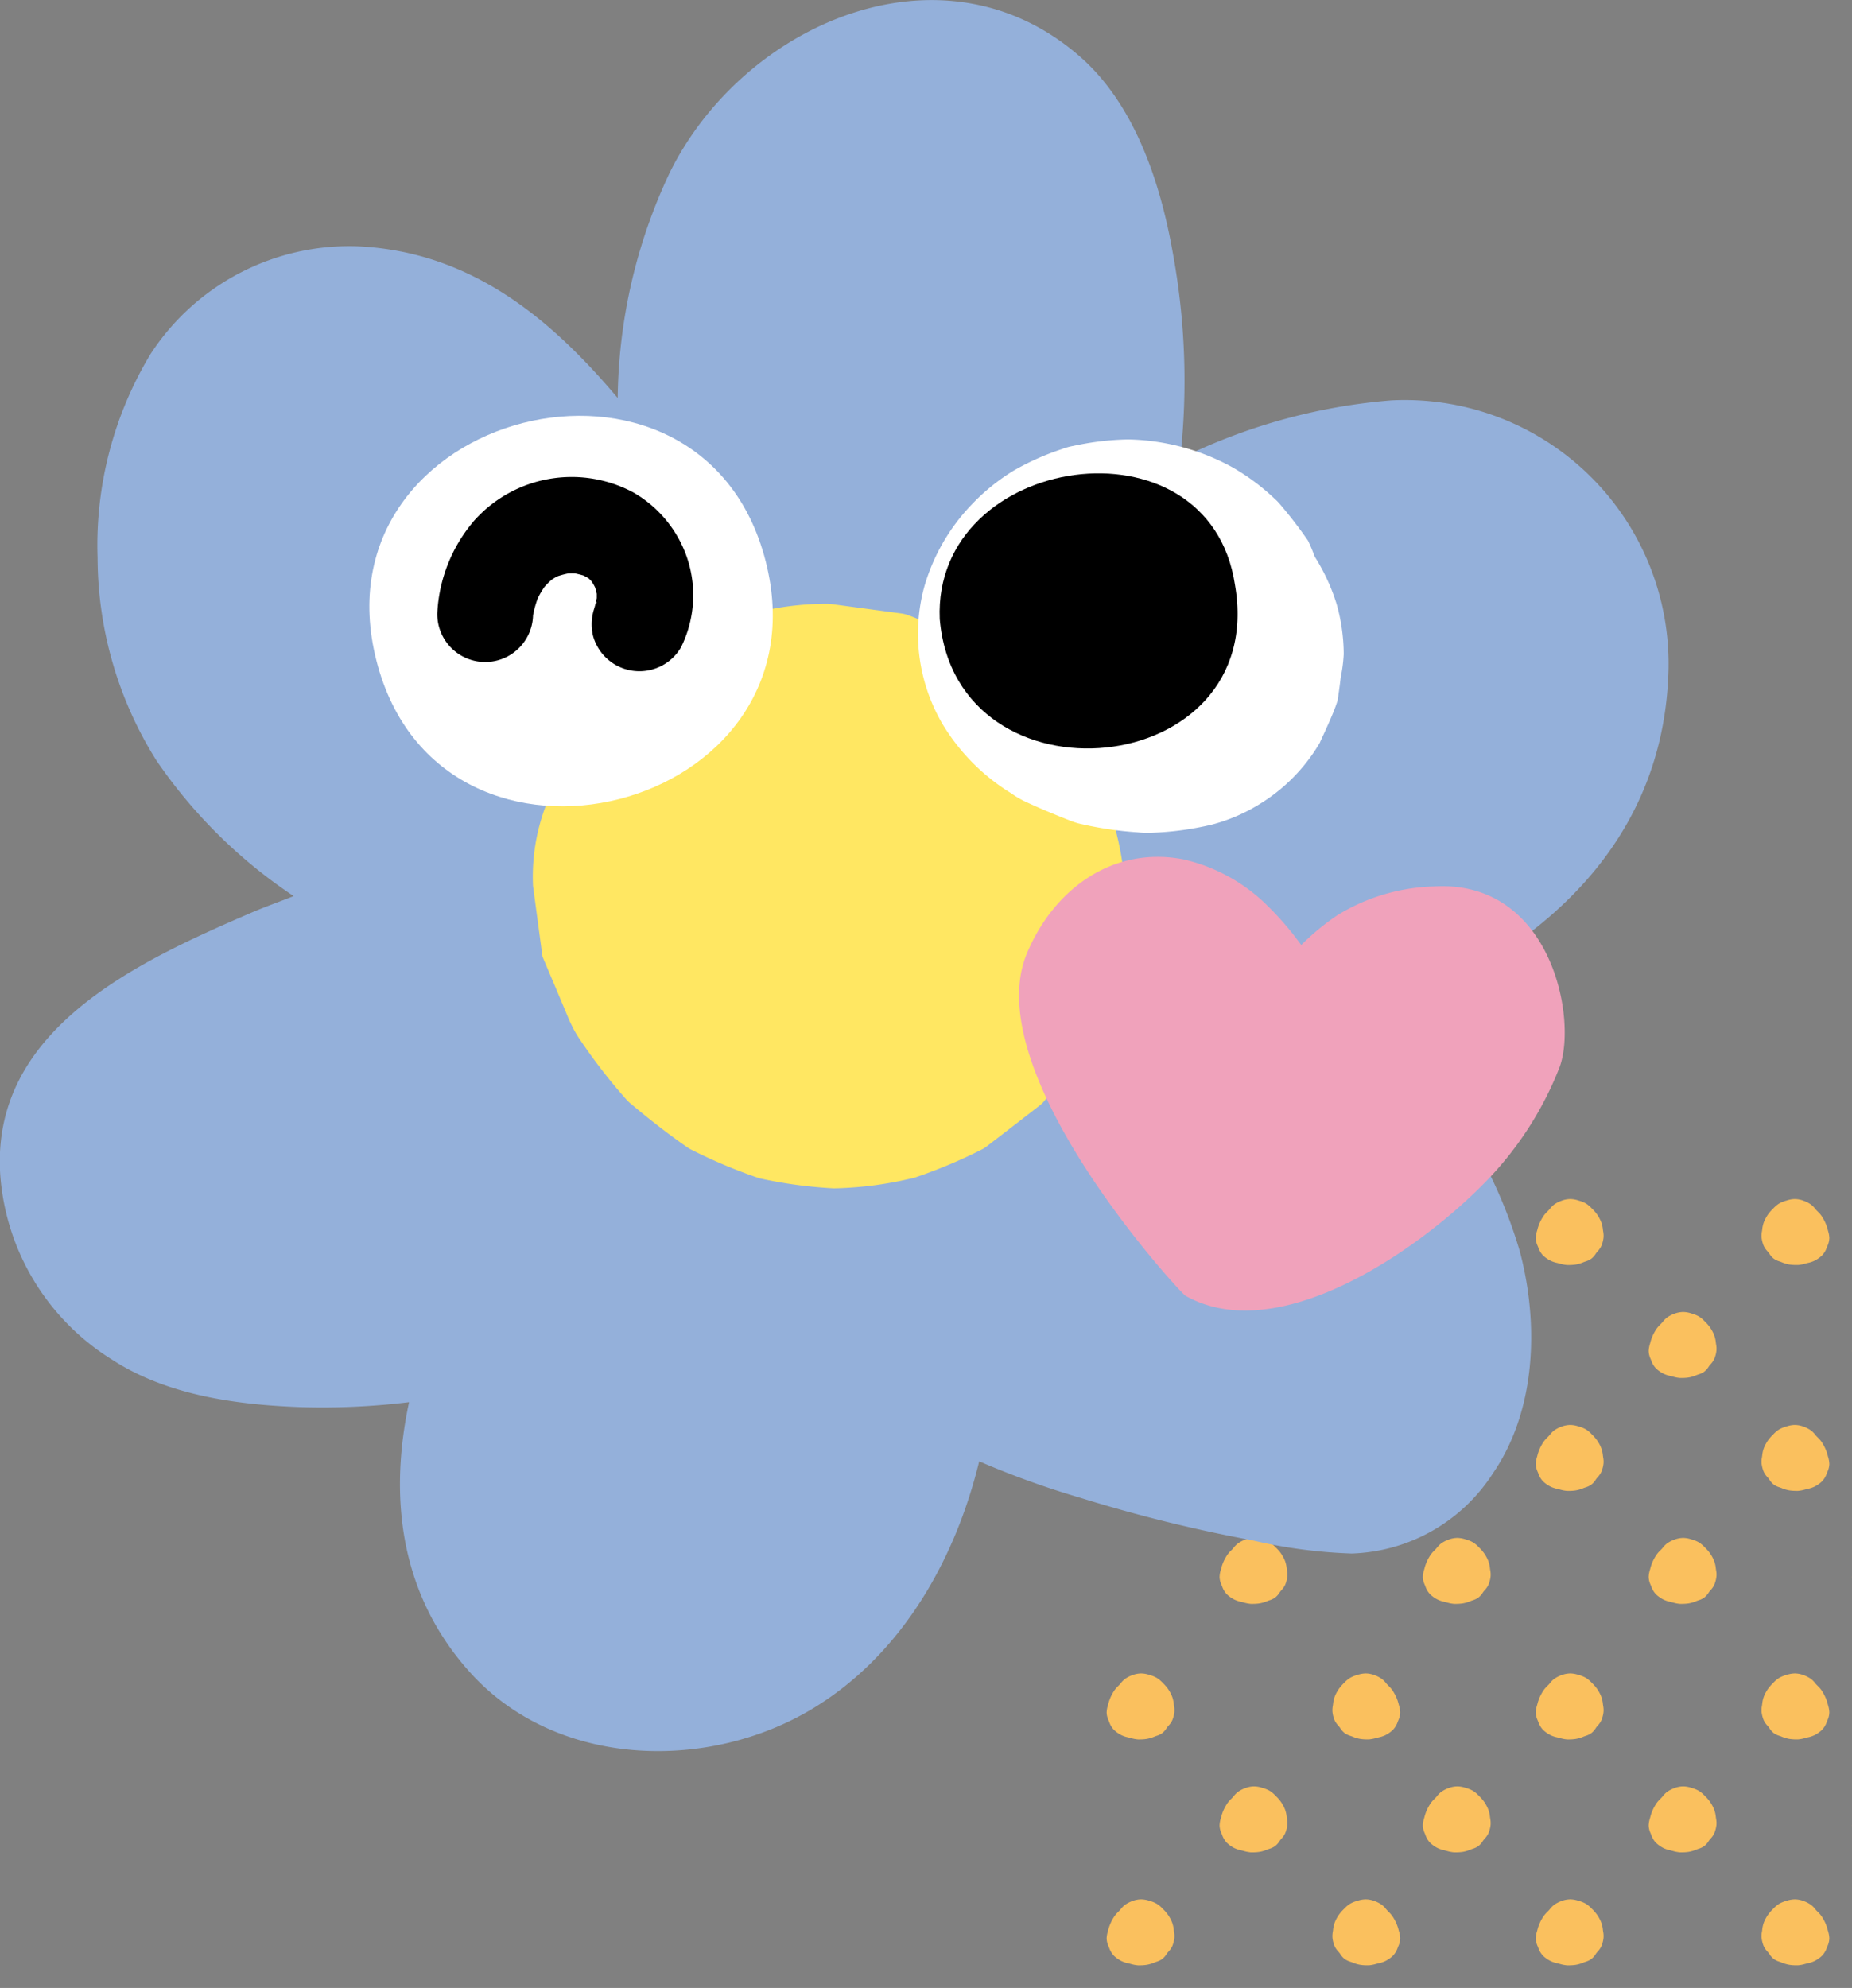
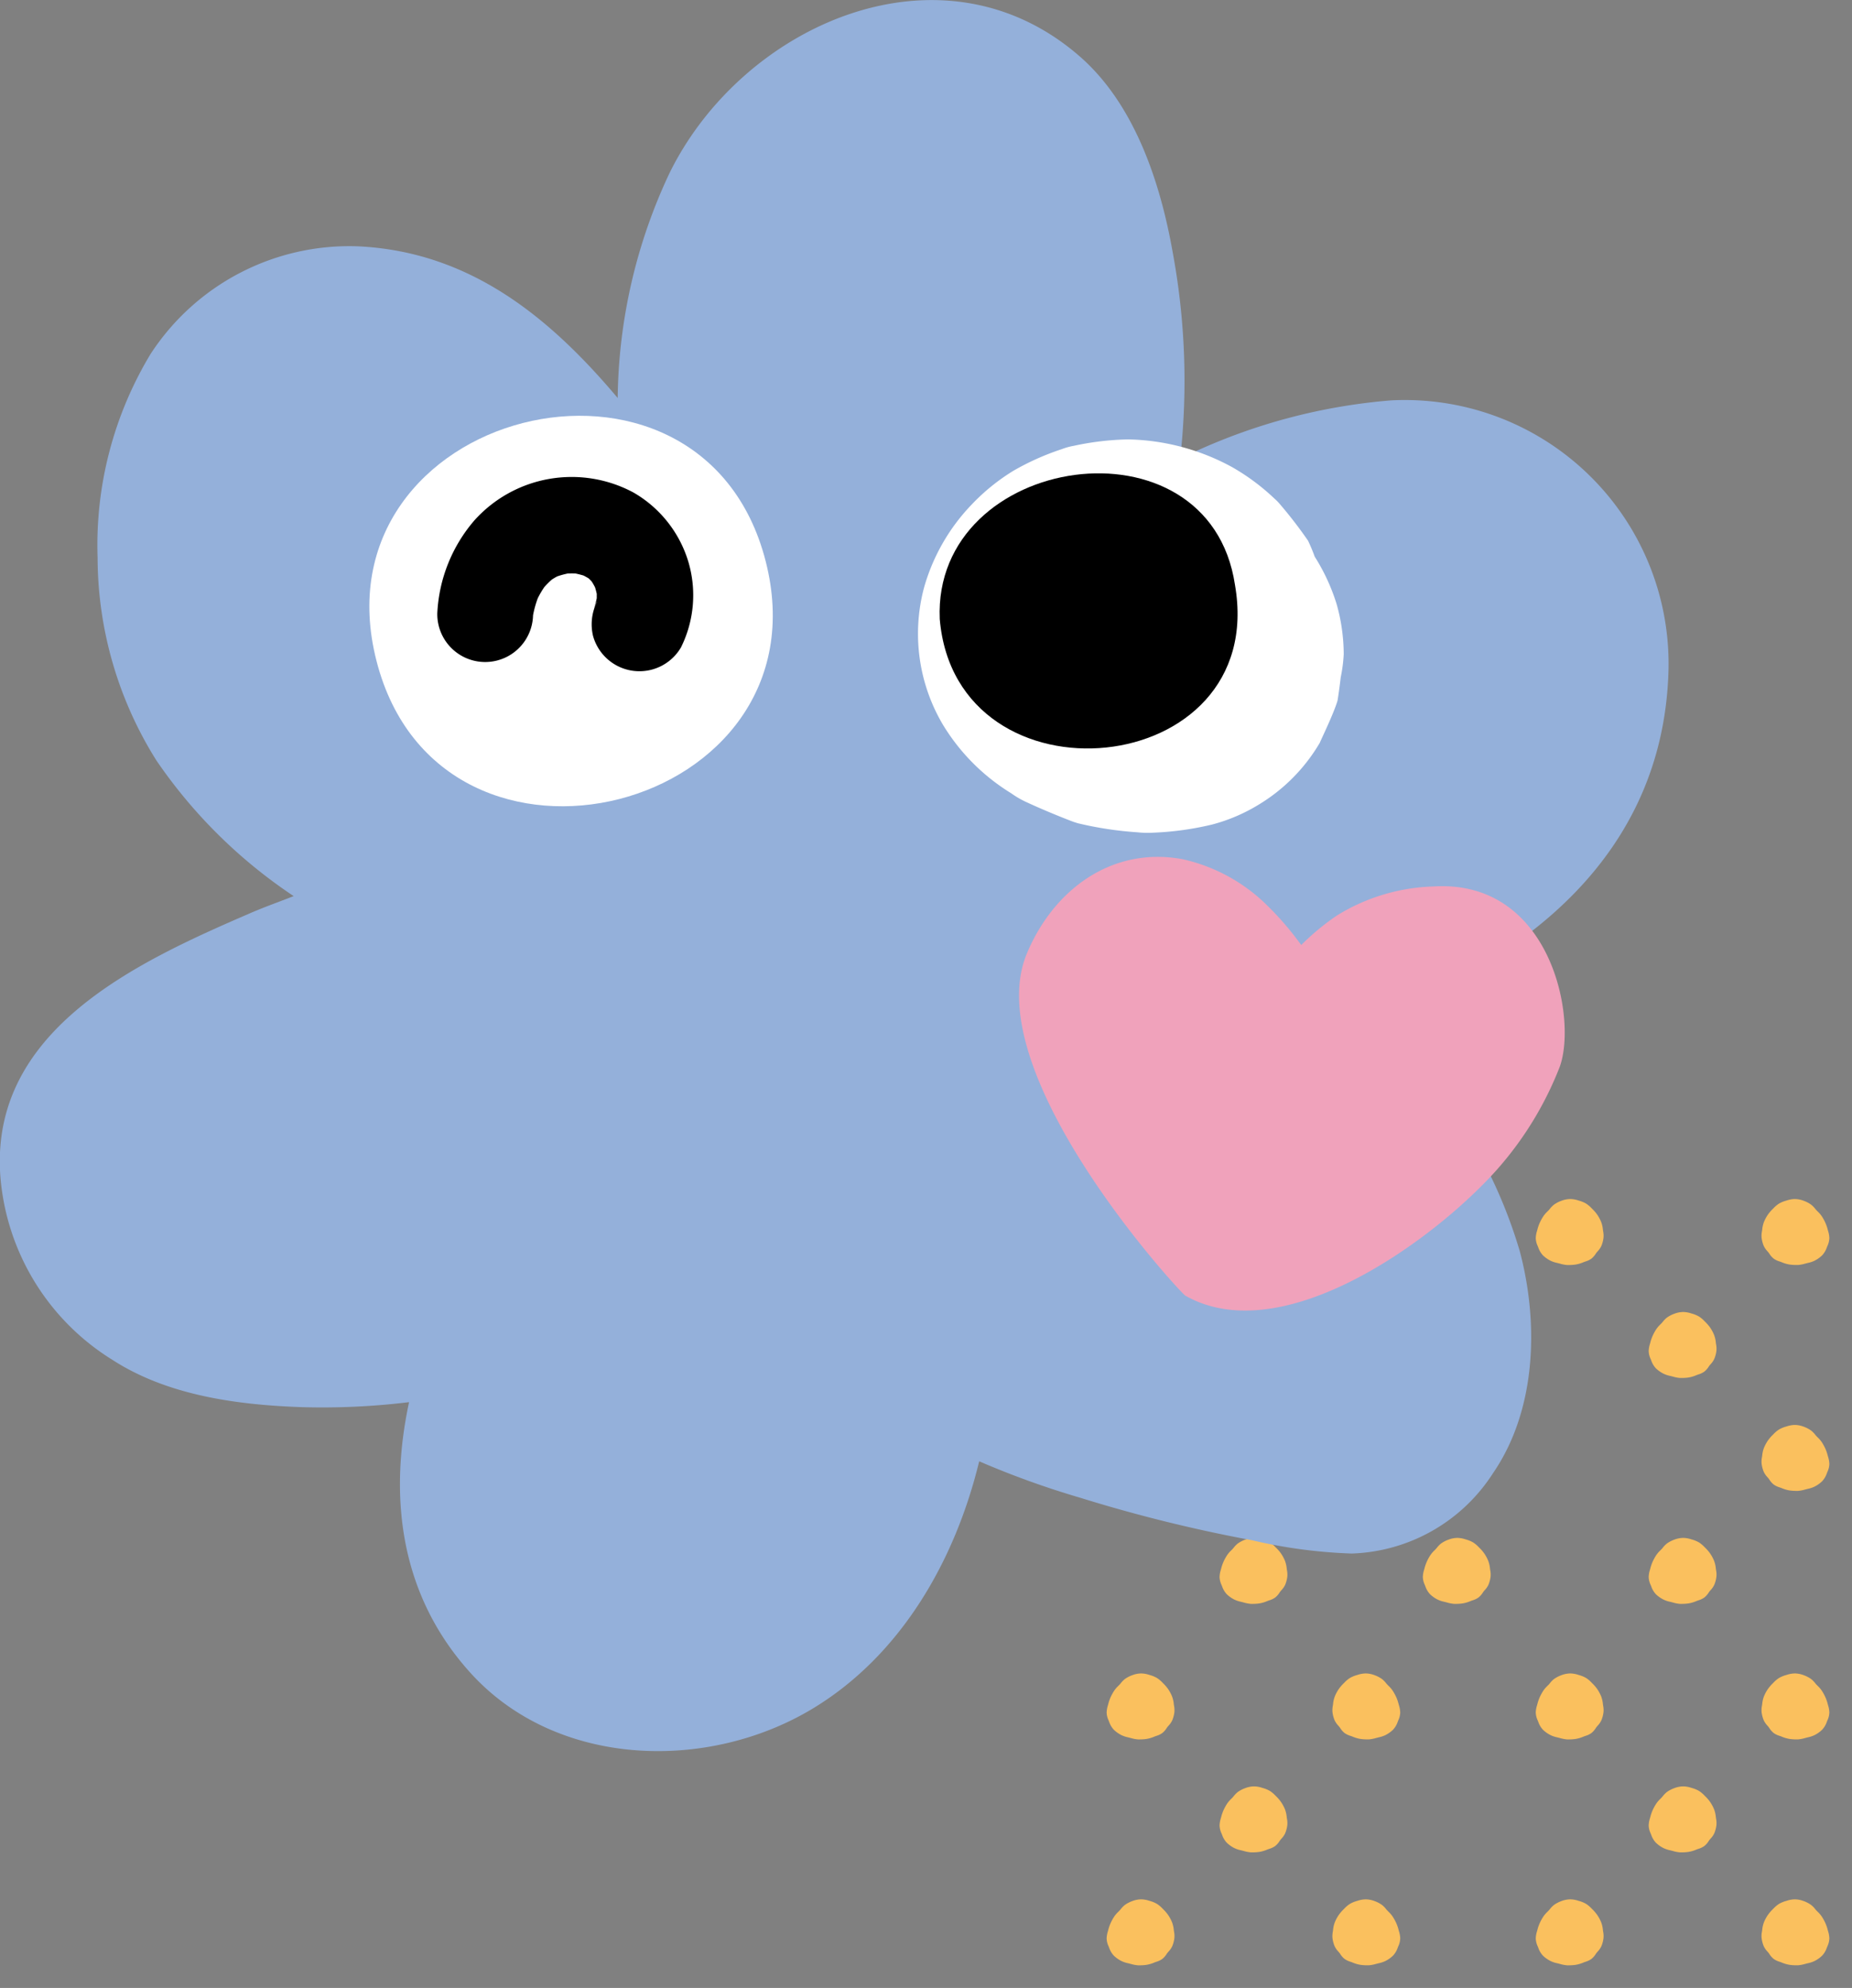
<svg xmlns="http://www.w3.org/2000/svg" width="82" height="88" viewBox="0 0 82 88">
  <rect x="0" y="0" width="82" height="88" fill="#808080" stroke="none" />
  <defs>
    <clipPath id="clip-path">
      <rect width="33.005" height="34.923" fill="none" />
    </clipPath>
  </defs>
  <g id="trial_ttl_illst" transform="translate(10 -49.532)">
    <g id="リピートグリッド_88" data-name="リピートグリッド 88" transform="translate(38.995 102.609)" clip-path="url(#clip-path)">
      <g transform="translate(2220.228 2472)">
        <path id="パス_123" data-name="パス 123" d="M437.4,183.882l-.009-.063a1.317,1.317,0,0,0-.079-.349,1.735,1.735,0,0,0-.164-.308,1.762,1.762,0,0,0-.225-.265l-.026-.026a1.373,1.373,0,0,0-.242-.207,1.325,1.325,0,0,0-.34-.14,1.189,1.189,0,0,0-.374-.067h0a1.126,1.126,0,0,0-.391.078,1.349,1.349,0,0,0-.322.167,1.056,1.056,0,0,0-.183.185c-.018.022-.036.044-.056.065s-.036.037-.055.056a1.338,1.338,0,0,0-.17.194,2.142,2.142,0,0,0-.165.294,1.846,1.846,0,0,0-.113.327l-.012.043a1.185,1.185,0,0,0-.057.319.885.885,0,0,0,.086.351l.025.062a.969.969,0,0,0,.208.352,1.379,1.379,0,0,0,.333.236,1.251,1.251,0,0,0,.3.1l.113.029a1.628,1.628,0,0,0,.32.062c.033,0,.066,0,.1,0a2.109,2.109,0,0,0,.276-.02,1.524,1.524,0,0,0,.372-.112l.069-.024a.887.887,0,0,0,.26-.124.868.868,0,0,0,.194-.219c.013-.02.026-.039.041-.057s.03-.036.046-.054a.9.9,0,0,0,.164-.24,1.371,1.371,0,0,0,.092-.352A.983.983,0,0,0,437.4,183.882Z" transform="translate(-2654.642 -2654.456)" fill="#fac05e" />
        <path id="パス_126" data-name="パス 126" d="M437.4,183.882l-.009-.063a1.317,1.317,0,0,0-.079-.349,1.735,1.735,0,0,0-.164-.308,1.762,1.762,0,0,0-.225-.265l-.026-.026a1.373,1.373,0,0,0-.242-.207,1.325,1.325,0,0,0-.34-.14,1.189,1.189,0,0,0-.374-.067h0a1.126,1.126,0,0,0-.391.078,1.349,1.349,0,0,0-.322.167,1.056,1.056,0,0,0-.183.185c-.018.022-.036.044-.056.065s-.036.037-.055.056a1.338,1.338,0,0,0-.17.194,2.142,2.142,0,0,0-.165.294,1.846,1.846,0,0,0-.113.327l-.012.043a1.185,1.185,0,0,0-.057.319.885.885,0,0,0,.086.351l.025.062a.969.969,0,0,0,.208.352,1.379,1.379,0,0,0,.333.236,1.251,1.251,0,0,0,.3.1l.113.029a1.628,1.628,0,0,0,.32.062c.033,0,.066,0,.1,0a2.109,2.109,0,0,0,.276-.02,1.524,1.524,0,0,0,.372-.112l.069-.024a.887.887,0,0,0,.26-.124.868.868,0,0,0,.194-.219c.013-.02.026-.039.041-.057s.03-.036.046-.054a.9.9,0,0,0,.164-.24,1.371,1.371,0,0,0,.092-.352A.983.983,0,0,0,437.4,183.882Z" transform="translate(-2654.642 -2644.456)" fill="#fac05e" />
        <path id="パス_125" data-name="パス 125" d="M437.4,183.882l-.009-.063a1.317,1.317,0,0,0-.079-.349,1.735,1.735,0,0,0-.164-.308,1.762,1.762,0,0,0-.225-.265l-.026-.026a1.373,1.373,0,0,0-.242-.207,1.325,1.325,0,0,0-.34-.14,1.189,1.189,0,0,0-.374-.067h0a1.126,1.126,0,0,0-.391.078,1.349,1.349,0,0,0-.322.167,1.056,1.056,0,0,0-.183.185c-.018.022-.036.044-.056.065s-.036.037-.055.056a1.338,1.338,0,0,0-.17.194,2.142,2.142,0,0,0-.165.294,1.846,1.846,0,0,0-.113.327l-.012.043a1.185,1.185,0,0,0-.057.319.885.885,0,0,0,.086.351l.025.062a.969.969,0,0,0,.208.352,1.379,1.379,0,0,0,.333.236,1.251,1.251,0,0,0,.3.1l.113.029a1.628,1.628,0,0,0,.32.062c.033,0,.066,0,.1,0a2.109,2.109,0,0,0,.276-.02,1.524,1.524,0,0,0,.372-.112l.069-.024a.887.887,0,0,0,.26-.124.868.868,0,0,0,.194-.219c.013-.02.026-.039.041-.057s.03-.036.046-.054a.9.9,0,0,0,.164-.24,1.371,1.371,0,0,0,.092-.352A.983.983,0,0,0,437.4,183.882Z" transform="translate(-2649.642 -2649.456)" fill="#fac05e" />
        <path id="パス_129" data-name="パス 129" d="M437.4,183.882l-.009-.063a1.317,1.317,0,0,0-.079-.349,1.735,1.735,0,0,0-.164-.308,1.762,1.762,0,0,0-.225-.265l-.026-.026a1.373,1.373,0,0,0-.242-.207,1.325,1.325,0,0,0-.34-.14,1.189,1.189,0,0,0-.374-.067h0a1.126,1.126,0,0,0-.391.078,1.349,1.349,0,0,0-.322.167,1.056,1.056,0,0,0-.183.185c-.018.022-.036.044-.056.065s-.036.037-.055.056a1.338,1.338,0,0,0-.17.194,2.142,2.142,0,0,0-.165.294,1.846,1.846,0,0,0-.113.327l-.012.043a1.185,1.185,0,0,0-.057.319.885.885,0,0,0,.086.351l.025.062a.969.969,0,0,0,.208.352,1.379,1.379,0,0,0,.333.236,1.251,1.251,0,0,0,.3.1l.113.029a1.628,1.628,0,0,0,.32.062c.033,0,.066,0,.1,0a2.109,2.109,0,0,0,.276-.02,1.524,1.524,0,0,0,.372-.112l.069-.024a.887.887,0,0,0,.26-.124.868.868,0,0,0,.194-.219c.013-.02.026-.039.041-.057s.03-.036.046-.054a.9.9,0,0,0,.164-.24,1.371,1.371,0,0,0,.092-.352A.983.983,0,0,0,437.4,183.882Z" transform="translate(-2640.642 -2649.456)" fill="#fac05e" />
        <path id="パス_127" data-name="パス 127" d="M437.4,183.882l-.009-.063a1.317,1.317,0,0,0-.079-.349,1.735,1.735,0,0,0-.164-.308,1.762,1.762,0,0,0-.225-.265l-.026-.026a1.373,1.373,0,0,0-.242-.207,1.325,1.325,0,0,0-.34-.14,1.189,1.189,0,0,0-.374-.067h0a1.126,1.126,0,0,0-.391.078,1.349,1.349,0,0,0-.322.167,1.056,1.056,0,0,0-.183.185c-.018.022-.036.044-.056.065s-.036.037-.055.056a1.338,1.338,0,0,0-.17.194,2.142,2.142,0,0,0-.165.294,1.846,1.846,0,0,0-.113.327l-.012.043a1.185,1.185,0,0,0-.057.319.885.885,0,0,0,.086.351l.025.062a.969.969,0,0,0,.208.352,1.379,1.379,0,0,0,.333.236,1.251,1.251,0,0,0,.3.1l.113.029a1.628,1.628,0,0,0,.32.062c.033,0,.066,0,.1,0a2.109,2.109,0,0,0,.276-.02,1.524,1.524,0,0,0,.372-.112l.069-.024a.887.887,0,0,0,.26-.124.868.868,0,0,0,.194-.219c.013-.02.026-.039.041-.057s.03-.036.046-.054a.9.9,0,0,0,.164-.24,1.371,1.371,0,0,0,.092-.352A.983.983,0,0,0,437.4,183.882Z" transform="translate(-2649.642 -2639.456)" fill="#fac05e" />
        <path id="パス_130" data-name="パス 130" d="M437.4,183.882l-.009-.063a1.317,1.317,0,0,0-.079-.349,1.735,1.735,0,0,0-.164-.308,1.762,1.762,0,0,0-.225-.265l-.026-.026a1.373,1.373,0,0,0-.242-.207,1.325,1.325,0,0,0-.34-.14,1.189,1.189,0,0,0-.374-.067h0a1.126,1.126,0,0,0-.391.078,1.349,1.349,0,0,0-.322.167,1.056,1.056,0,0,0-.183.185c-.018.022-.036.044-.056.065s-.036.037-.055.056a1.338,1.338,0,0,0-.17.194,2.142,2.142,0,0,0-.165.294,1.846,1.846,0,0,0-.113.327l-.012.043a1.185,1.185,0,0,0-.057.319.885.885,0,0,0,.086.351l.025.062a.969.969,0,0,0,.208.352,1.379,1.379,0,0,0,.333.236,1.251,1.251,0,0,0,.3.1l.113.029a1.628,1.628,0,0,0,.32.062c.033,0,.066,0,.1,0a2.109,2.109,0,0,0,.276-.02,1.524,1.524,0,0,0,.372-.112l.069-.024a.887.887,0,0,0,.26-.124.868.868,0,0,0,.194-.219c.013-.02.026-.039.041-.057s.03-.036.046-.054a.9.9,0,0,0,.164-.24,1.371,1.371,0,0,0,.092-.352A.983.983,0,0,0,437.4,183.882Z" transform="translate(-2640.642 -2639.456)" fill="#fac05e" />
        <path id="パス_124" data-name="パス 124" d="M434.433,183.882l.009-.063a1.318,1.318,0,0,1,.079-.349,1.735,1.735,0,0,1,.164-.308,1.763,1.763,0,0,1,.225-.265l.026-.026a1.373,1.373,0,0,1,.242-.207,1.325,1.325,0,0,1,.34-.14,1.189,1.189,0,0,1,.374-.067h0a1.126,1.126,0,0,1,.391.078,1.349,1.349,0,0,1,.322.167,1.056,1.056,0,0,1,.183.184c.018.022.036.044.056.065s.036.037.055.056a1.338,1.338,0,0,1,.17.194,2.142,2.142,0,0,1,.165.294,1.846,1.846,0,0,1,.113.327l.012.043a1.184,1.184,0,0,1,.057.319.885.885,0,0,1-.086.351l-.025.062a.969.969,0,0,1-.208.352,1.38,1.38,0,0,1-.333.236,1.252,1.252,0,0,1-.3.1l-.113.029a1.629,1.629,0,0,1-.32.062c-.033,0-.066,0-.1,0a2.109,2.109,0,0,1-.276-.02,1.524,1.524,0,0,1-.372-.112l-.069-.024a.887.887,0,0,1-.26-.124.868.868,0,0,1-.194-.219c-.013-.02-.026-.039-.041-.057s-.03-.036-.046-.054a.9.9,0,0,1-.164-.24,1.372,1.372,0,0,1-.092-.352A.983.983,0,0,1,434.433,183.882Z" transform="translate(-2644.642 -2654.456)" fill="#fac05e" />
        <path id="パス_128" data-name="パス 128" d="M434.433,183.882l.009-.063a1.318,1.318,0,0,1,.079-.349,1.735,1.735,0,0,1,.164-.308,1.763,1.763,0,0,1,.225-.265l.026-.026a1.373,1.373,0,0,1,.242-.207,1.325,1.325,0,0,1,.34-.14,1.189,1.189,0,0,1,.374-.067h0a1.126,1.126,0,0,1,.391.078,1.349,1.349,0,0,1,.322.167,1.056,1.056,0,0,1,.183.184c.018.022.036.044.056.065s.036.037.055.056a1.338,1.338,0,0,1,.17.194,2.142,2.142,0,0,1,.165.294,1.846,1.846,0,0,1,.113.327l.012.043a1.184,1.184,0,0,1,.057.319.885.885,0,0,1-.086.351l-.025.062a.969.969,0,0,1-.208.352,1.38,1.38,0,0,1-.333.236,1.252,1.252,0,0,1-.3.1l-.113.029a1.629,1.629,0,0,1-.32.062c-.033,0-.066,0-.1,0a2.109,2.109,0,0,1-.276-.02,1.524,1.524,0,0,1-.372-.112l-.069-.024a.887.887,0,0,1-.26-.124.868.868,0,0,1-.194-.219c-.013-.02-.026-.039-.041-.057s-.03-.036-.046-.054a.9.9,0,0,1-.164-.24,1.372,1.372,0,0,1-.092-.352A.983.983,0,0,1,434.433,183.882Z" transform="translate(-2644.642 -2644.456)" fill="#fac05e" />
      </g>
      <g transform="translate(2239.228 2472)">
        <path id="パス_123-2" data-name="パス 123" d="M437.4,183.882l-.009-.063a1.317,1.317,0,0,0-.079-.349,1.735,1.735,0,0,0-.164-.308,1.762,1.762,0,0,0-.225-.265l-.026-.026a1.373,1.373,0,0,0-.242-.207,1.325,1.325,0,0,0-.34-.14,1.189,1.189,0,0,0-.374-.067h0a1.126,1.126,0,0,0-.391.078,1.349,1.349,0,0,0-.322.167,1.056,1.056,0,0,0-.183.185c-.018.022-.036.044-.056.065s-.036.037-.055.056a1.338,1.338,0,0,0-.17.194,2.142,2.142,0,0,0-.165.294,1.846,1.846,0,0,0-.113.327l-.012.043a1.185,1.185,0,0,0-.057.319.885.885,0,0,0,.086.351l.025.062a.969.969,0,0,0,.208.352,1.379,1.379,0,0,0,.333.236,1.251,1.251,0,0,0,.3.1l.113.029a1.628,1.628,0,0,0,.32.062c.033,0,.066,0,.1,0a2.109,2.109,0,0,0,.276-.02,1.524,1.524,0,0,0,.372-.112l.069-.024a.887.887,0,0,0,.26-.124.868.868,0,0,0,.194-.219c.013-.02.026-.039.041-.057s.03-.036.046-.054a.9.9,0,0,0,.164-.24,1.371,1.371,0,0,0,.092-.352A.983.983,0,0,0,437.4,183.882Z" transform="translate(-2654.642 -2654.456)" fill="#fac05e" />
-         <path id="パス_126-2" data-name="パス 126" d="M437.4,183.882l-.009-.063a1.317,1.317,0,0,0-.079-.349,1.735,1.735,0,0,0-.164-.308,1.762,1.762,0,0,0-.225-.265l-.026-.026a1.373,1.373,0,0,0-.242-.207,1.325,1.325,0,0,0-.34-.14,1.189,1.189,0,0,0-.374-.067h0a1.126,1.126,0,0,0-.391.078,1.349,1.349,0,0,0-.322.167,1.056,1.056,0,0,0-.183.185c-.018.022-.036.044-.056.065s-.036.037-.055.056a1.338,1.338,0,0,0-.17.194,2.142,2.142,0,0,0-.165.294,1.846,1.846,0,0,0-.113.327l-.012.043a1.185,1.185,0,0,0-.057.319.885.885,0,0,0,.086.351l.025.062a.969.969,0,0,0,.208.352,1.379,1.379,0,0,0,.333.236,1.251,1.251,0,0,0,.3.1l.113.029a1.628,1.628,0,0,0,.32.062c.033,0,.066,0,.1,0a2.109,2.109,0,0,0,.276-.02,1.524,1.524,0,0,0,.372-.112l.069-.024a.887.887,0,0,0,.26-.124.868.868,0,0,0,.194-.219c.013-.02.026-.039.041-.057s.03-.036.046-.054a.9.9,0,0,0,.164-.24,1.371,1.371,0,0,0,.092-.352A.983.983,0,0,0,437.4,183.882Z" transform="translate(-2654.642 -2644.456)" fill="#fac05e" />
        <path id="パス_125-2" data-name="パス 125" d="M437.4,183.882l-.009-.063a1.317,1.317,0,0,0-.079-.349,1.735,1.735,0,0,0-.164-.308,1.762,1.762,0,0,0-.225-.265l-.026-.026a1.373,1.373,0,0,0-.242-.207,1.325,1.325,0,0,0-.34-.14,1.189,1.189,0,0,0-.374-.067h0a1.126,1.126,0,0,0-.391.078,1.349,1.349,0,0,0-.322.167,1.056,1.056,0,0,0-.183.185c-.018.022-.036.044-.056.065s-.036.037-.055.056a1.338,1.338,0,0,0-.17.194,2.142,2.142,0,0,0-.165.294,1.846,1.846,0,0,0-.113.327l-.012.043a1.185,1.185,0,0,0-.057.319.885.885,0,0,0,.086.351l.025.062a.969.969,0,0,0,.208.352,1.379,1.379,0,0,0,.333.236,1.251,1.251,0,0,0,.3.1l.113.029a1.628,1.628,0,0,0,.32.062c.033,0,.066,0,.1,0a2.109,2.109,0,0,0,.276-.02,1.524,1.524,0,0,0,.372-.112l.069-.024a.887.887,0,0,0,.26-.124.868.868,0,0,0,.194-.219c.013-.02.026-.039.041-.057s.03-.036.046-.054a.9.9,0,0,0,.164-.24,1.371,1.371,0,0,0,.092-.352A.983.983,0,0,0,437.4,183.882Z" transform="translate(-2649.642 -2649.456)" fill="#fac05e" />
-         <path id="パス_129-2" data-name="パス 129" d="M437.4,183.882l-.009-.063a1.317,1.317,0,0,0-.079-.349,1.735,1.735,0,0,0-.164-.308,1.762,1.762,0,0,0-.225-.265l-.026-.026a1.373,1.373,0,0,0-.242-.207,1.325,1.325,0,0,0-.34-.14,1.189,1.189,0,0,0-.374-.067h0a1.126,1.126,0,0,0-.391.078,1.349,1.349,0,0,0-.322.167,1.056,1.056,0,0,0-.183.185c-.018.022-.036.044-.056.065s-.036.037-.055.056a1.338,1.338,0,0,0-.17.194,2.142,2.142,0,0,0-.165.294,1.846,1.846,0,0,0-.113.327l-.012.043a1.185,1.185,0,0,0-.057.319.885.885,0,0,0,.086.351l.025.062a.969.969,0,0,0,.208.352,1.379,1.379,0,0,0,.333.236,1.251,1.251,0,0,0,.3.1l.113.029a1.628,1.628,0,0,0,.32.062c.033,0,.066,0,.1,0a2.109,2.109,0,0,0,.276-.02,1.524,1.524,0,0,0,.372-.112l.069-.024a.887.887,0,0,0,.26-.124.868.868,0,0,0,.194-.219c.013-.02.026-.039.041-.057s.03-.036.046-.054a.9.9,0,0,0,.164-.24,1.371,1.371,0,0,0,.092-.352A.983.983,0,0,0,437.4,183.882Z" transform="translate(-2640.642 -2649.456)" fill="#fac05e" />
        <path id="パス_127-2" data-name="パス 127" d="M437.4,183.882l-.009-.063a1.317,1.317,0,0,0-.079-.349,1.735,1.735,0,0,0-.164-.308,1.762,1.762,0,0,0-.225-.265l-.026-.026a1.373,1.373,0,0,0-.242-.207,1.325,1.325,0,0,0-.34-.14,1.189,1.189,0,0,0-.374-.067h0a1.126,1.126,0,0,0-.391.078,1.349,1.349,0,0,0-.322.167,1.056,1.056,0,0,0-.183.185c-.018.022-.036.044-.056.065s-.036.037-.055.056a1.338,1.338,0,0,0-.17.194,2.142,2.142,0,0,0-.165.294,1.846,1.846,0,0,0-.113.327l-.012.043a1.185,1.185,0,0,0-.057.319.885.885,0,0,0,.086.351l.025.062a.969.969,0,0,0,.208.352,1.379,1.379,0,0,0,.333.236,1.251,1.251,0,0,0,.3.1l.113.029a1.628,1.628,0,0,0,.32.062c.033,0,.066,0,.1,0a2.109,2.109,0,0,0,.276-.02,1.524,1.524,0,0,0,.372-.112l.069-.024a.887.887,0,0,0,.26-.124.868.868,0,0,0,.194-.219c.013-.02.026-.039.041-.057s.03-.036.046-.054a.9.9,0,0,0,.164-.24,1.371,1.371,0,0,0,.092-.352A.983.983,0,0,0,437.4,183.882Z" transform="translate(-2649.642 -2639.456)" fill="#fac05e" />
        <path id="パス_130-2" data-name="パス 130" d="M437.4,183.882l-.009-.063a1.317,1.317,0,0,0-.079-.349,1.735,1.735,0,0,0-.164-.308,1.762,1.762,0,0,0-.225-.265l-.026-.026a1.373,1.373,0,0,0-.242-.207,1.325,1.325,0,0,0-.34-.14,1.189,1.189,0,0,0-.374-.067h0a1.126,1.126,0,0,0-.391.078,1.349,1.349,0,0,0-.322.167,1.056,1.056,0,0,0-.183.185c-.018.022-.036.044-.056.065s-.036.037-.055.056a1.338,1.338,0,0,0-.17.194,2.142,2.142,0,0,0-.165.294,1.846,1.846,0,0,0-.113.327l-.012.043a1.185,1.185,0,0,0-.057.319.885.885,0,0,0,.086.351l.025.062a.969.969,0,0,0,.208.352,1.379,1.379,0,0,0,.333.236,1.251,1.251,0,0,0,.3.1l.113.029a1.628,1.628,0,0,0,.32.062c.033,0,.066,0,.1,0a2.109,2.109,0,0,0,.276-.02,1.524,1.524,0,0,0,.372-.112l.069-.024a.887.887,0,0,0,.26-.124.868.868,0,0,0,.194-.219c.013-.02.026-.039.041-.057s.03-.036.046-.054a.9.9,0,0,0,.164-.24,1.371,1.371,0,0,0,.092-.352A.983.983,0,0,0,437.4,183.882Z" transform="translate(-2640.642 -2639.456)" fill="#fac05e" />
        <path id="パス_124-2" data-name="パス 124" d="M434.433,183.882l.009-.063a1.318,1.318,0,0,1,.079-.349,1.735,1.735,0,0,1,.164-.308,1.763,1.763,0,0,1,.225-.265l.026-.026a1.373,1.373,0,0,1,.242-.207,1.325,1.325,0,0,1,.34-.14,1.189,1.189,0,0,1,.374-.067h0a1.126,1.126,0,0,1,.391.078,1.349,1.349,0,0,1,.322.167,1.056,1.056,0,0,1,.183.184c.018.022.036.044.056.065s.036.037.055.056a1.338,1.338,0,0,1,.17.194,2.142,2.142,0,0,1,.165.294,1.846,1.846,0,0,1,.113.327l.012.043a1.184,1.184,0,0,1,.057.319.885.885,0,0,1-.086.351l-.025.062a.969.969,0,0,1-.208.352,1.38,1.38,0,0,1-.333.236,1.252,1.252,0,0,1-.3.1l-.113.029a1.629,1.629,0,0,1-.32.062c-.033,0-.066,0-.1,0a2.109,2.109,0,0,1-.276-.02,1.524,1.524,0,0,1-.372-.112l-.069-.024a.887.887,0,0,1-.26-.124.868.868,0,0,1-.194-.219c-.013-.02-.026-.039-.041-.057s-.03-.036-.046-.054a.9.9,0,0,1-.164-.24,1.372,1.372,0,0,1-.092-.352A.983.983,0,0,1,434.433,183.882Z" transform="translate(-2644.642 -2654.456)" fill="#fac05e" />
        <path id="パス_128-2" data-name="パス 128" d="M434.433,183.882l.009-.063a1.318,1.318,0,0,1,.079-.349,1.735,1.735,0,0,1,.164-.308,1.763,1.763,0,0,1,.225-.265l.026-.026a1.373,1.373,0,0,1,.242-.207,1.325,1.325,0,0,1,.34-.14,1.189,1.189,0,0,1,.374-.067h0a1.126,1.126,0,0,1,.391.078,1.349,1.349,0,0,1,.322.167,1.056,1.056,0,0,1,.183.184c.018.022.036.044.056.065s.036.037.055.056a1.338,1.338,0,0,1,.17.194,2.142,2.142,0,0,1,.165.294,1.846,1.846,0,0,1,.113.327l.012.043a1.184,1.184,0,0,1,.057.319.885.885,0,0,1-.086.351l-.025.062a.969.969,0,0,1-.208.352,1.38,1.38,0,0,1-.333.236,1.252,1.252,0,0,1-.3.1l-.113.029a1.629,1.629,0,0,1-.32.062c-.033,0-.066,0-.1,0a2.109,2.109,0,0,1-.276-.02,1.524,1.524,0,0,1-.372-.112l-.069-.024a.887.887,0,0,1-.26-.124.868.868,0,0,1-.194-.219c-.013-.02-.026-.039-.041-.057s-.03-.036-.046-.054a.9.9,0,0,1-.164-.24,1.372,1.372,0,0,1-.092-.352A.983.983,0,0,1,434.433,183.882Z" transform="translate(-2644.642 -2644.456)" fill="#fac05e" />
      </g>
      <g transform="translate(2220.228 2493)">
        <path id="パス_123-3" data-name="パス 123" d="M437.4,183.882l-.009-.063a1.317,1.317,0,0,0-.079-.349,1.735,1.735,0,0,0-.164-.308,1.762,1.762,0,0,0-.225-.265l-.026-.026a1.373,1.373,0,0,0-.242-.207,1.325,1.325,0,0,0-.34-.14,1.189,1.189,0,0,0-.374-.067h0a1.126,1.126,0,0,0-.391.078,1.349,1.349,0,0,0-.322.167,1.056,1.056,0,0,0-.183.185c-.018.022-.036.044-.056.065s-.036.037-.055.056a1.338,1.338,0,0,0-.17.194,2.142,2.142,0,0,0-.165.294,1.846,1.846,0,0,0-.113.327l-.012.043a1.185,1.185,0,0,0-.057.319.885.885,0,0,0,.086.351l.025.062a.969.969,0,0,0,.208.352,1.379,1.379,0,0,0,.333.236,1.251,1.251,0,0,0,.3.1l.113.029a1.628,1.628,0,0,0,.32.062c.033,0,.066,0,.1,0a2.109,2.109,0,0,0,.276-.02,1.524,1.524,0,0,0,.372-.112l.069-.024a.887.887,0,0,0,.26-.124.868.868,0,0,0,.194-.219c.013-.02.026-.039.041-.057s.03-.036.046-.054a.9.9,0,0,0,.164-.24,1.371,1.371,0,0,0,.092-.352A.983.983,0,0,0,437.4,183.882Z" transform="translate(-2654.642 -2654.456)" fill="#fac05e" />
        <path id="パス_126-3" data-name="パス 126" d="M437.4,183.882l-.009-.063a1.317,1.317,0,0,0-.079-.349,1.735,1.735,0,0,0-.164-.308,1.762,1.762,0,0,0-.225-.265l-.026-.026a1.373,1.373,0,0,0-.242-.207,1.325,1.325,0,0,0-.34-.14,1.189,1.189,0,0,0-.374-.067h0a1.126,1.126,0,0,0-.391.078,1.349,1.349,0,0,0-.322.167,1.056,1.056,0,0,0-.183.185c-.018.022-.036.044-.056.065s-.036.037-.055.056a1.338,1.338,0,0,0-.17.194,2.142,2.142,0,0,0-.165.294,1.846,1.846,0,0,0-.113.327l-.012.043a1.185,1.185,0,0,0-.057.319.885.885,0,0,0,.086.351l.025.062a.969.969,0,0,0,.208.352,1.379,1.379,0,0,0,.333.236,1.251,1.251,0,0,0,.3.1l.113.029a1.628,1.628,0,0,0,.32.062c.033,0,.066,0,.1,0a2.109,2.109,0,0,0,.276-.02,1.524,1.524,0,0,0,.372-.112l.069-.024a.887.887,0,0,0,.26-.124.868.868,0,0,0,.194-.219c.013-.02.026-.039.041-.057s.03-.036.046-.054a.9.9,0,0,0,.164-.24,1.371,1.371,0,0,0,.092-.352A.983.983,0,0,0,437.4,183.882Z" transform="translate(-2654.642 -2644.456)" fill="#fac05e" />
        <path id="パス_125-3" data-name="パス 125" d="M437.4,183.882l-.009-.063a1.317,1.317,0,0,0-.079-.349,1.735,1.735,0,0,0-.164-.308,1.762,1.762,0,0,0-.225-.265l-.026-.026a1.373,1.373,0,0,0-.242-.207,1.325,1.325,0,0,0-.34-.14,1.189,1.189,0,0,0-.374-.067h0a1.126,1.126,0,0,0-.391.078,1.349,1.349,0,0,0-.322.167,1.056,1.056,0,0,0-.183.185c-.018.022-.036.044-.056.065s-.036.037-.055.056a1.338,1.338,0,0,0-.17.194,2.142,2.142,0,0,0-.165.294,1.846,1.846,0,0,0-.113.327l-.012.043a1.185,1.185,0,0,0-.057.319.885.885,0,0,0,.086.351l.025.062a.969.969,0,0,0,.208.352,1.379,1.379,0,0,0,.333.236,1.251,1.251,0,0,0,.3.1l.113.029a1.628,1.628,0,0,0,.32.062c.033,0,.066,0,.1,0a2.109,2.109,0,0,0,.276-.02,1.524,1.524,0,0,0,.372-.112l.069-.024a.887.887,0,0,0,.26-.124.868.868,0,0,0,.194-.219c.013-.02.026-.039.041-.057s.03-.036.046-.054a.9.9,0,0,0,.164-.24,1.371,1.371,0,0,0,.092-.352A.983.983,0,0,0,437.4,183.882Z" transform="translate(-2649.642 -2649.456)" fill="#fac05e" />
-         <path id="パス_129-3" data-name="パス 129" d="M437.4,183.882l-.009-.063a1.317,1.317,0,0,0-.079-.349,1.735,1.735,0,0,0-.164-.308,1.762,1.762,0,0,0-.225-.265l-.026-.026a1.373,1.373,0,0,0-.242-.207,1.325,1.325,0,0,0-.34-.14,1.189,1.189,0,0,0-.374-.067h0a1.126,1.126,0,0,0-.391.078,1.349,1.349,0,0,0-.322.167,1.056,1.056,0,0,0-.183.185c-.018.022-.036.044-.056.065s-.036.037-.055.056a1.338,1.338,0,0,0-.17.194,2.142,2.142,0,0,0-.165.294,1.846,1.846,0,0,0-.113.327l-.012.043a1.185,1.185,0,0,0-.057.319.885.885,0,0,0,.086.351l.025.062a.969.969,0,0,0,.208.352,1.379,1.379,0,0,0,.333.236,1.251,1.251,0,0,0,.3.1l.113.029a1.628,1.628,0,0,0,.32.062c.033,0,.066,0,.1,0a2.109,2.109,0,0,0,.276-.02,1.524,1.524,0,0,0,.372-.112l.069-.024a.887.887,0,0,0,.26-.124.868.868,0,0,0,.194-.219c.013-.02.026-.039.041-.057s.03-.036.046-.054a.9.9,0,0,0,.164-.24,1.371,1.371,0,0,0,.092-.352A.983.983,0,0,0,437.4,183.882Z" transform="translate(-2640.642 -2649.456)" fill="#fac05e" />
        <path id="パス_127-3" data-name="パス 127" d="M437.4,183.882l-.009-.063a1.317,1.317,0,0,0-.079-.349,1.735,1.735,0,0,0-.164-.308,1.762,1.762,0,0,0-.225-.265l-.026-.026a1.373,1.373,0,0,0-.242-.207,1.325,1.325,0,0,0-.34-.14,1.189,1.189,0,0,0-.374-.067h0a1.126,1.126,0,0,0-.391.078,1.349,1.349,0,0,0-.322.167,1.056,1.056,0,0,0-.183.185c-.018.022-.036.044-.056.065s-.036.037-.055.056a1.338,1.338,0,0,0-.17.194,2.142,2.142,0,0,0-.165.294,1.846,1.846,0,0,0-.113.327l-.012.043a1.185,1.185,0,0,0-.057.319.885.885,0,0,0,.086.351l.025.062a.969.969,0,0,0,.208.352,1.379,1.379,0,0,0,.333.236,1.251,1.251,0,0,0,.3.1l.113.029a1.628,1.628,0,0,0,.32.062c.033,0,.066,0,.1,0a2.109,2.109,0,0,0,.276-.02,1.524,1.524,0,0,0,.372-.112l.069-.024a.887.887,0,0,0,.26-.124.868.868,0,0,0,.194-.219c.013-.02.026-.039.041-.057s.03-.036.046-.054a.9.9,0,0,0,.164-.24,1.371,1.371,0,0,0,.092-.352A.983.983,0,0,0,437.4,183.882Z" transform="translate(-2649.642 -2639.456)" fill="#fac05e" />
        <path id="パス_130-3" data-name="パス 130" d="M437.4,183.882l-.009-.063a1.317,1.317,0,0,0-.079-.349,1.735,1.735,0,0,0-.164-.308,1.762,1.762,0,0,0-.225-.265l-.026-.026a1.373,1.373,0,0,0-.242-.207,1.325,1.325,0,0,0-.34-.14,1.189,1.189,0,0,0-.374-.067h0a1.126,1.126,0,0,0-.391.078,1.349,1.349,0,0,0-.322.167,1.056,1.056,0,0,0-.183.185c-.018.022-.036.044-.056.065s-.036.037-.055.056a1.338,1.338,0,0,0-.17.194,2.142,2.142,0,0,0-.165.294,1.846,1.846,0,0,0-.113.327l-.012.043a1.185,1.185,0,0,0-.057.319.885.885,0,0,0,.086.351l.025.062a.969.969,0,0,0,.208.352,1.379,1.379,0,0,0,.333.236,1.251,1.251,0,0,0,.3.1l.113.029a1.628,1.628,0,0,0,.32.062c.033,0,.066,0,.1,0a2.109,2.109,0,0,0,.276-.02,1.524,1.524,0,0,0,.372-.112l.069-.024a.887.887,0,0,0,.26-.124.868.868,0,0,0,.194-.219c.013-.02.026-.039.041-.057s.03-.036.046-.054a.9.9,0,0,0,.164-.24,1.371,1.371,0,0,0,.092-.352A.983.983,0,0,0,437.4,183.882Z" transform="translate(-2640.642 -2639.456)" fill="#fac05e" />
        <path id="パス_124-3" data-name="パス 124" d="M434.433,183.882l.009-.063a1.318,1.318,0,0,1,.079-.349,1.735,1.735,0,0,1,.164-.308,1.763,1.763,0,0,1,.225-.265l.026-.026a1.373,1.373,0,0,1,.242-.207,1.325,1.325,0,0,1,.34-.14,1.189,1.189,0,0,1,.374-.067h0a1.126,1.126,0,0,1,.391.078,1.349,1.349,0,0,1,.322.167,1.056,1.056,0,0,1,.183.184c.018.022.036.044.056.065s.036.037.055.056a1.338,1.338,0,0,1,.17.194,2.142,2.142,0,0,1,.165.294,1.846,1.846,0,0,1,.113.327l.012.043a1.184,1.184,0,0,1,.057.319.885.885,0,0,1-.086.351l-.025.062a.969.969,0,0,1-.208.352,1.38,1.38,0,0,1-.333.236,1.252,1.252,0,0,1-.3.1l-.113.029a1.629,1.629,0,0,1-.32.062c-.033,0-.066,0-.1,0a2.109,2.109,0,0,1-.276-.02,1.524,1.524,0,0,1-.372-.112l-.069-.024a.887.887,0,0,1-.26-.124.868.868,0,0,1-.194-.219c-.013-.02-.026-.039-.041-.057s-.03-.036-.046-.054a.9.9,0,0,1-.164-.24,1.372,1.372,0,0,1-.092-.352A.983.983,0,0,1,434.433,183.882Z" transform="translate(-2644.642 -2654.456)" fill="#fac05e" />
        <path id="パス_128-3" data-name="パス 128" d="M434.433,183.882l.009-.063a1.318,1.318,0,0,1,.079-.349,1.735,1.735,0,0,1,.164-.308,1.763,1.763,0,0,1,.225-.265l.026-.026a1.373,1.373,0,0,1,.242-.207,1.325,1.325,0,0,1,.34-.14,1.189,1.189,0,0,1,.374-.067h0a1.126,1.126,0,0,1,.391.078,1.349,1.349,0,0,1,.322.167,1.056,1.056,0,0,1,.183.184c.018.022.036.044.056.065s.036.037.055.056a1.338,1.338,0,0,1,.17.194,2.142,2.142,0,0,1,.165.294,1.846,1.846,0,0,1,.113.327l.012.043a1.184,1.184,0,0,1,.057.319.885.885,0,0,1-.086.351l-.025.062a.969.969,0,0,1-.208.352,1.38,1.38,0,0,1-.333.236,1.252,1.252,0,0,1-.3.1l-.113.029a1.629,1.629,0,0,1-.32.062c-.033,0-.066,0-.1,0a2.109,2.109,0,0,1-.276-.02,1.524,1.524,0,0,1-.372-.112l-.069-.024a.887.887,0,0,1-.26-.124.868.868,0,0,1-.194-.219c-.013-.02-.026-.039-.041-.057s-.03-.036-.046-.054a.9.9,0,0,1-.164-.24,1.372,1.372,0,0,1-.092-.352A.983.983,0,0,1,434.433,183.882Z" transform="translate(-2644.642 -2644.456)" fill="#fac05e" />
      </g>
      <g transform="translate(2239.228 2493)">
        <path id="パス_123-4" data-name="パス 123" d="M437.4,183.882l-.009-.063a1.317,1.317,0,0,0-.079-.349,1.735,1.735,0,0,0-.164-.308,1.762,1.762,0,0,0-.225-.265l-.026-.026a1.373,1.373,0,0,0-.242-.207,1.325,1.325,0,0,0-.34-.14,1.189,1.189,0,0,0-.374-.067h0a1.126,1.126,0,0,0-.391.078,1.349,1.349,0,0,0-.322.167,1.056,1.056,0,0,0-.183.185c-.018.022-.036.044-.056.065s-.036.037-.055.056a1.338,1.338,0,0,0-.17.194,2.142,2.142,0,0,0-.165.294,1.846,1.846,0,0,0-.113.327l-.012.043a1.185,1.185,0,0,0-.057.319.885.885,0,0,0,.086.351l.025.062a.969.969,0,0,0,.208.352,1.379,1.379,0,0,0,.333.236,1.251,1.251,0,0,0,.3.1l.113.029a1.628,1.628,0,0,0,.32.062c.033,0,.066,0,.1,0a2.109,2.109,0,0,0,.276-.02,1.524,1.524,0,0,0,.372-.112l.069-.024a.887.887,0,0,0,.26-.124.868.868,0,0,0,.194-.219c.013-.02.026-.039.041-.057s.03-.036.046-.054a.9.9,0,0,0,.164-.24,1.371,1.371,0,0,0,.092-.352A.983.983,0,0,0,437.4,183.882Z" transform="translate(-2654.642 -2654.456)" fill="#fac05e" />
        <path id="パス_126-4" data-name="パス 126" d="M437.4,183.882l-.009-.063a1.317,1.317,0,0,0-.079-.349,1.735,1.735,0,0,0-.164-.308,1.762,1.762,0,0,0-.225-.265l-.026-.026a1.373,1.373,0,0,0-.242-.207,1.325,1.325,0,0,0-.34-.14,1.189,1.189,0,0,0-.374-.067h0a1.126,1.126,0,0,0-.391.078,1.349,1.349,0,0,0-.322.167,1.056,1.056,0,0,0-.183.185c-.018.022-.036.044-.056.065s-.036.037-.055.056a1.338,1.338,0,0,0-.17.194,2.142,2.142,0,0,0-.165.294,1.846,1.846,0,0,0-.113.327l-.012.043a1.185,1.185,0,0,0-.057.319.885.885,0,0,0,.086.351l.025.062a.969.969,0,0,0,.208.352,1.379,1.379,0,0,0,.333.236,1.251,1.251,0,0,0,.3.1l.113.029a1.628,1.628,0,0,0,.32.062c.033,0,.066,0,.1,0a2.109,2.109,0,0,0,.276-.02,1.524,1.524,0,0,0,.372-.112l.069-.024a.887.887,0,0,0,.26-.124.868.868,0,0,0,.194-.219c.013-.02.026-.039.041-.057s.03-.036.046-.054a.9.9,0,0,0,.164-.24,1.371,1.371,0,0,0,.092-.352A.983.983,0,0,0,437.4,183.882Z" transform="translate(-2654.642 -2644.456)" fill="#fac05e" />
        <path id="パス_125-4" data-name="パス 125" d="M437.4,183.882l-.009-.063a1.317,1.317,0,0,0-.079-.349,1.735,1.735,0,0,0-.164-.308,1.762,1.762,0,0,0-.225-.265l-.026-.026a1.373,1.373,0,0,0-.242-.207,1.325,1.325,0,0,0-.34-.14,1.189,1.189,0,0,0-.374-.067h0a1.126,1.126,0,0,0-.391.078,1.349,1.349,0,0,0-.322.167,1.056,1.056,0,0,0-.183.185c-.018.022-.036.044-.056.065s-.036.037-.055.056a1.338,1.338,0,0,0-.17.194,2.142,2.142,0,0,0-.165.294,1.846,1.846,0,0,0-.113.327l-.012.043a1.185,1.185,0,0,0-.057.319.885.885,0,0,0,.086.351l.025.062a.969.969,0,0,0,.208.352,1.379,1.379,0,0,0,.333.236,1.251,1.251,0,0,0,.3.1l.113.029a1.628,1.628,0,0,0,.32.062c.033,0,.066,0,.1,0a2.109,2.109,0,0,0,.276-.02,1.524,1.524,0,0,0,.372-.112l.069-.024a.887.887,0,0,0,.26-.124.868.868,0,0,0,.194-.219c.013-.02.026-.039.041-.057s.03-.036.046-.054a.9.9,0,0,0,.164-.24,1.371,1.371,0,0,0,.092-.352A.983.983,0,0,0,437.4,183.882Z" transform="translate(-2649.642 -2649.456)" fill="#fac05e" />
        <path id="パス_129-4" data-name="パス 129" d="M437.4,183.882l-.009-.063a1.317,1.317,0,0,0-.079-.349,1.735,1.735,0,0,0-.164-.308,1.762,1.762,0,0,0-.225-.265l-.026-.026a1.373,1.373,0,0,0-.242-.207,1.325,1.325,0,0,0-.34-.14,1.189,1.189,0,0,0-.374-.067h0a1.126,1.126,0,0,0-.391.078,1.349,1.349,0,0,0-.322.167,1.056,1.056,0,0,0-.183.185c-.018.022-.036.044-.056.065s-.036.037-.055.056a1.338,1.338,0,0,0-.17.194,2.142,2.142,0,0,0-.165.294,1.846,1.846,0,0,0-.113.327l-.012.043a1.185,1.185,0,0,0-.057.319.885.885,0,0,0,.086.351l.025.062a.969.969,0,0,0,.208.352,1.379,1.379,0,0,0,.333.236,1.251,1.251,0,0,0,.3.1l.113.029a1.628,1.628,0,0,0,.32.062c.033,0,.066,0,.1,0a2.109,2.109,0,0,0,.276-.02,1.524,1.524,0,0,0,.372-.112l.069-.024a.887.887,0,0,0,.26-.124.868.868,0,0,0,.194-.219c.013-.02.026-.039.041-.057s.03-.036.046-.054a.9.9,0,0,0,.164-.24,1.371,1.371,0,0,0,.092-.352A.983.983,0,0,0,437.4,183.882Z" transform="translate(-2640.642 -2649.456)" fill="#fac05e" />
        <path id="パス_127-4" data-name="パス 127" d="M437.4,183.882l-.009-.063a1.317,1.317,0,0,0-.079-.349,1.735,1.735,0,0,0-.164-.308,1.762,1.762,0,0,0-.225-.265l-.026-.026a1.373,1.373,0,0,0-.242-.207,1.325,1.325,0,0,0-.34-.14,1.189,1.189,0,0,0-.374-.067h0a1.126,1.126,0,0,0-.391.078,1.349,1.349,0,0,0-.322.167,1.056,1.056,0,0,0-.183.185c-.018.022-.036.044-.056.065s-.036.037-.055.056a1.338,1.338,0,0,0-.17.194,2.142,2.142,0,0,0-.165.294,1.846,1.846,0,0,0-.113.327l-.012.043a1.185,1.185,0,0,0-.057.319.885.885,0,0,0,.086.351l.025.062a.969.969,0,0,0,.208.352,1.379,1.379,0,0,0,.333.236,1.251,1.251,0,0,0,.3.1l.113.029a1.628,1.628,0,0,0,.32.062c.033,0,.066,0,.1,0a2.109,2.109,0,0,0,.276-.02,1.524,1.524,0,0,0,.372-.112l.069-.024a.887.887,0,0,0,.26-.124.868.868,0,0,0,.194-.219c.013-.02.026-.039.041-.057s.03-.036.046-.054a.9.9,0,0,0,.164-.24,1.371,1.371,0,0,0,.092-.352A.983.983,0,0,0,437.4,183.882Z" transform="translate(-2649.642 -2639.456)" fill="#fac05e" />
        <path id="パス_130-4" data-name="パス 130" d="M437.4,183.882l-.009-.063a1.317,1.317,0,0,0-.079-.349,1.735,1.735,0,0,0-.164-.308,1.762,1.762,0,0,0-.225-.265l-.026-.026a1.373,1.373,0,0,0-.242-.207,1.325,1.325,0,0,0-.34-.14,1.189,1.189,0,0,0-.374-.067h0a1.126,1.126,0,0,0-.391.078,1.349,1.349,0,0,0-.322.167,1.056,1.056,0,0,0-.183.185c-.018.022-.036.044-.056.065s-.036.037-.055.056a1.338,1.338,0,0,0-.17.194,2.142,2.142,0,0,0-.165.294,1.846,1.846,0,0,0-.113.327l-.012.043a1.185,1.185,0,0,0-.057.319.885.885,0,0,0,.086.351l.025.062a.969.969,0,0,0,.208.352,1.379,1.379,0,0,0,.333.236,1.251,1.251,0,0,0,.3.1l.113.029a1.628,1.628,0,0,0,.32.062c.033,0,.066,0,.1,0a2.109,2.109,0,0,0,.276-.02,1.524,1.524,0,0,0,.372-.112l.069-.024a.887.887,0,0,0,.26-.124.868.868,0,0,0,.194-.219c.013-.02.026-.039.041-.057s.03-.036.046-.054a.9.9,0,0,0,.164-.24,1.371,1.371,0,0,0,.092-.352A.983.983,0,0,0,437.4,183.882Z" transform="translate(-2640.642 -2639.456)" fill="#fac05e" />
        <path id="パス_124-4" data-name="パス 124" d="M434.433,183.882l.009-.063a1.318,1.318,0,0,1,.079-.349,1.735,1.735,0,0,1,.164-.308,1.763,1.763,0,0,1,.225-.265l.026-.026a1.373,1.373,0,0,1,.242-.207,1.325,1.325,0,0,1,.34-.14,1.189,1.189,0,0,1,.374-.067h0a1.126,1.126,0,0,1,.391.078,1.349,1.349,0,0,1,.322.167,1.056,1.056,0,0,1,.183.184c.018.022.036.044.056.065s.036.037.055.056a1.338,1.338,0,0,1,.17.194,2.142,2.142,0,0,1,.165.294,1.846,1.846,0,0,1,.113.327l.012.043a1.184,1.184,0,0,1,.057.319.885.885,0,0,1-.086.351l-.025.062a.969.969,0,0,1-.208.352,1.38,1.38,0,0,1-.333.236,1.252,1.252,0,0,1-.3.1l-.113.029a1.629,1.629,0,0,1-.32.062c-.033,0-.066,0-.1,0a2.109,2.109,0,0,1-.276-.02,1.524,1.524,0,0,1-.372-.112l-.069-.024a.887.887,0,0,1-.26-.124.868.868,0,0,1-.194-.219c-.013-.02-.026-.039-.041-.057s-.03-.036-.046-.054a.9.9,0,0,1-.164-.24,1.372,1.372,0,0,1-.092-.352A.983.983,0,0,1,434.433,183.882Z" transform="translate(-2644.642 -2654.456)" fill="#fac05e" />
        <path id="パス_128-4" data-name="パス 128" d="M434.433,183.882l.009-.063a1.318,1.318,0,0,1,.079-.349,1.735,1.735,0,0,1,.164-.308,1.763,1.763,0,0,1,.225-.265l.026-.026a1.373,1.373,0,0,1,.242-.207,1.325,1.325,0,0,1,.34-.14,1.189,1.189,0,0,1,.374-.067h0a1.126,1.126,0,0,1,.391.078,1.349,1.349,0,0,1,.322.167,1.056,1.056,0,0,1,.183.184c.018.022.036.044.056.065s.036.037.055.056a1.338,1.338,0,0,1,.17.194,2.142,2.142,0,0,1,.165.294,1.846,1.846,0,0,1,.113.327l.012.043a1.184,1.184,0,0,1,.057.319.885.885,0,0,1-.086.351l-.025.062a.969.969,0,0,1-.208.352,1.38,1.38,0,0,1-.333.236,1.252,1.252,0,0,1-.3.1l-.113.029a1.629,1.629,0,0,1-.32.062c-.033,0-.066,0-.1,0a2.109,2.109,0,0,1-.276-.02,1.524,1.524,0,0,1-.372-.112l-.069-.024a.887.887,0,0,1-.26-.124.868.868,0,0,1-.194-.219c-.013-.02-.026-.039-.041-.057s-.03-.036-.046-.054a.9.9,0,0,1-.164-.24,1.372,1.372,0,0,1-.092-.352A.983.983,0,0,1,434.433,183.882Z" transform="translate(-2644.642 -2644.456)" fill="#fac05e" />
      </g>
    </g>
    <g id="グループ_2198" data-name="グループ 2198" transform="translate(-10 49.532)">
      <path id="パス_8745" data-name="パス 8745" d="M396.366,423.855A11.681,11.681,0,0,0,384.1,411.6a25.782,25.782,0,0,0-8.841,2.339c-.167.071-.332.147-.5.221a31.2,31.2,0,0,0-.334-9.113c-.544-3.076-1.673-6.527-4.091-8.651-6.1-5.353-14.931-1.466-18.183,5.132a23.921,23.921,0,0,0-2.3,9.966c-2.988-3.544-6.521-6.484-11.517-6.714a10.5,10.5,0,0,0-9.172,4.778,16.38,16.38,0,0,0-2.339,9.011,16.95,16.95,0,0,0,2.6,8.965,22.347,22.347,0,0,0,6.082,6.011c-.672.264-1.347.5-2.013.794-4.939,2.135-11.435,5.138-10.976,11.585a10.525,10.525,0,0,0,4.953,8.143c2.45,1.588,5.54,2,8.393,2.1a31.821,31.821,0,0,0,4.752-.221c-.9,4.2-.417,8.526,2.725,11.991,3.8,4.188,10.462,4.383,15.118,1.591,3.933-2.359,6.337-6.575,7.4-10.964a38.839,38.839,0,0,0,4.471,1.613,66.147,66.147,0,0,0,7.6,1.88,22.507,22.507,0,0,0,4.423.59,7.727,7.727,0,0,0,6.255-3.555c1.925-2.8,2.033-6.635,1.188-9.822a21.664,21.664,0,0,0-6.714-10.352C390.131,436.43,396.011,431.692,396.366,423.855Z" transform="translate(-322.502 -393.877)" fill="#94b0da" />
-       <path id="パス_8746" data-name="パス 8746" d="M356.622,413.32a8.913,8.913,0,0,0-1.9-3.706l-.145-.346a11.86,11.86,0,0,0-4.23-4.23c-.479-.227-1.075-.454-1.472-.624-.2-.082-.984-.445-1.474-.618a1.31,1.31,0,0,0-.15-.042l-.085-.017-1.568-.21-1.6-.215c-.065-.006-.128-.008-.193-.008a13.315,13.315,0,0,0-6.524,1.744,1.9,1.9,0,0,0-.281.17l-1.194.922c-.411.306-.819.621-1.219.944l-.065.057c-.045.045-.088.091-.128.139l-.921,1.194q-.476.608-.944,1.222l-.04.057a.924.924,0,0,0-.054.091l-.593,1.406a8.859,8.859,0,0,0-1.015,4.545l.42,3.133q.6,1.408,1.188,2.818l.042.088c.031.062.062.128.094.193a4.712,4.712,0,0,0,.383.641,24.839,24.839,0,0,0,2.041,2.62c.045.045.091.088.139.13.808.678,1.639,1.333,2.506,1.934a1.183,1.183,0,0,0,.162.1,22.939,22.939,0,0,0,2.935,1.245c.043.014.088.031.133.043a20.131,20.131,0,0,0,3.272.442,16.053,16.053,0,0,0,3.385-.428,1.412,1.412,0,0,0,.3-.082,22.006,22.006,0,0,0,2.943-1.248,1.218,1.218,0,0,0,.125-.085q1.2-.919,2.387-1.843l.034-.028c.026-.023.051-.045.077-.071l.037-.042c.323-.4.635-.8.941-1.214s.632-.808.939-1.216a1.271,1.271,0,0,0,.077-.136,13.349,13.349,0,0,0,1.228-2.935A12.593,12.593,0,0,0,356.622,413.32Z" transform="translate(-307.227 -376.577)" fill="#ffe762" />
      <path id="パス_8747" data-name="パス 8747" d="M328.586,411.219c2.841,11.089,20.077,6.691,17.23-4.417C342.975,395.715,325.739,400.113,328.586,411.219Z" transform="translate(-311.916 -381.963)" fill="#fff" />
      <path id="パス_8748" data-name="パス 8748" d="M340.438,405.043a5.3,5.3,0,0,0-2.421-3.034,5.785,5.785,0,0,0-7.052,1.245,6.793,6.793,0,0,0-1.633,4.1,2.12,2.12,0,0,0,4.239.091,4.6,4.6,0,0,1,.21-.757,4.283,4.283,0,0,1,.289-.493,3.754,3.754,0,0,1,.337-.335c.077-.048.159-.1.238-.139a3.705,3.705,0,0,1,.454-.125c.122-.006.244-.008.363,0,.119.026.235.054.352.091.074.04.147.079.218.122.045.045.094.091.136.139a2.853,2.853,0,0,1,.147.255c.031.094.054.193.077.289,0,.065,0,.128,0,.193a2.913,2.913,0,0,1-.125.454l.125-.295v.028a2.212,2.212,0,0,0-.164,1.486,2.131,2.131,0,0,0,3.893.508A5.194,5.194,0,0,0,340.438,405.043Z" transform="translate(-309.97 -380.207)" />
      <path id="パス_8749" data-name="パス 8749" d="M355.373,408.043a8.767,8.767,0,0,0-.975-2.115,7.613,7.613,0,0,0-.295-.706,19.52,19.52,0,0,0-1.279-1.656,1.708,1.708,0,0,0-.19-.19,9.717,9.717,0,0,0-1.885-1.406,9.991,9.991,0,0,0-4.613-1.231,12.431,12.431,0,0,0-2.413.286,2.788,2.788,0,0,0-.522.145,11.432,11.432,0,0,0-2.149.961,9.071,9.071,0,0,0-1.849,1.5,8.713,8.713,0,0,0-2.1,3.663,7.906,7.906,0,0,0,.845,6.093,9.089,9.089,0,0,0,3.017,3.02,4,4,0,0,0,.638.374c.647.3,1.327.584,1.993.842.1.04.21.076.318.108a15.756,15.756,0,0,0,2.634.4,4.185,4.185,0,0,0,.706.017,13.416,13.416,0,0,0,2.6-.36,7.7,7.7,0,0,0,2.033-.862,7.827,7.827,0,0,0,2.756-2.79c-.1.17.6-1.242.768-1.843.054-.337.1-.681.139-1.021a6.633,6.633,0,0,0,.133-1.024A8.243,8.243,0,0,0,355.373,408.043Z" transform="translate(-296.188 -381.288)" fill="#fff" />
      <path id="パス_8750" data-name="パス 8750" d="M337.181,407.718c-.318-7.341,11.92-9.172,13.071-1.514C351.766,414.894,337.9,416.207,337.181,407.718Z" transform="translate(-295.572 -380.314)" />
      <path id="パス_8751" data-name="パス 8751" d="M356.769,408.564a8.6,8.6,0,0,0-4.276,1.284,10.884,10.884,0,0,0-1.582,1.307c-.062-.082-.122-.164-.184-.244a13.168,13.168,0,0,0-1.3-1.483,7.7,7.7,0,0,0-3.765-2.07c-3.144-.584-5.727,1.361-6.9,4.174-2.2,5.279,6.8,15.027,7.017,15.146,4.066,2.3,10.21-1.925,13.156-4.9a15.129,15.129,0,0,0,3.411-5.206C363.148,414.45,361.989,408.244,356.769,408.564Z" transform="translate(-293.296 -369.323)" fill="#f0a2bb" />
    </g>
  </g>
</svg>